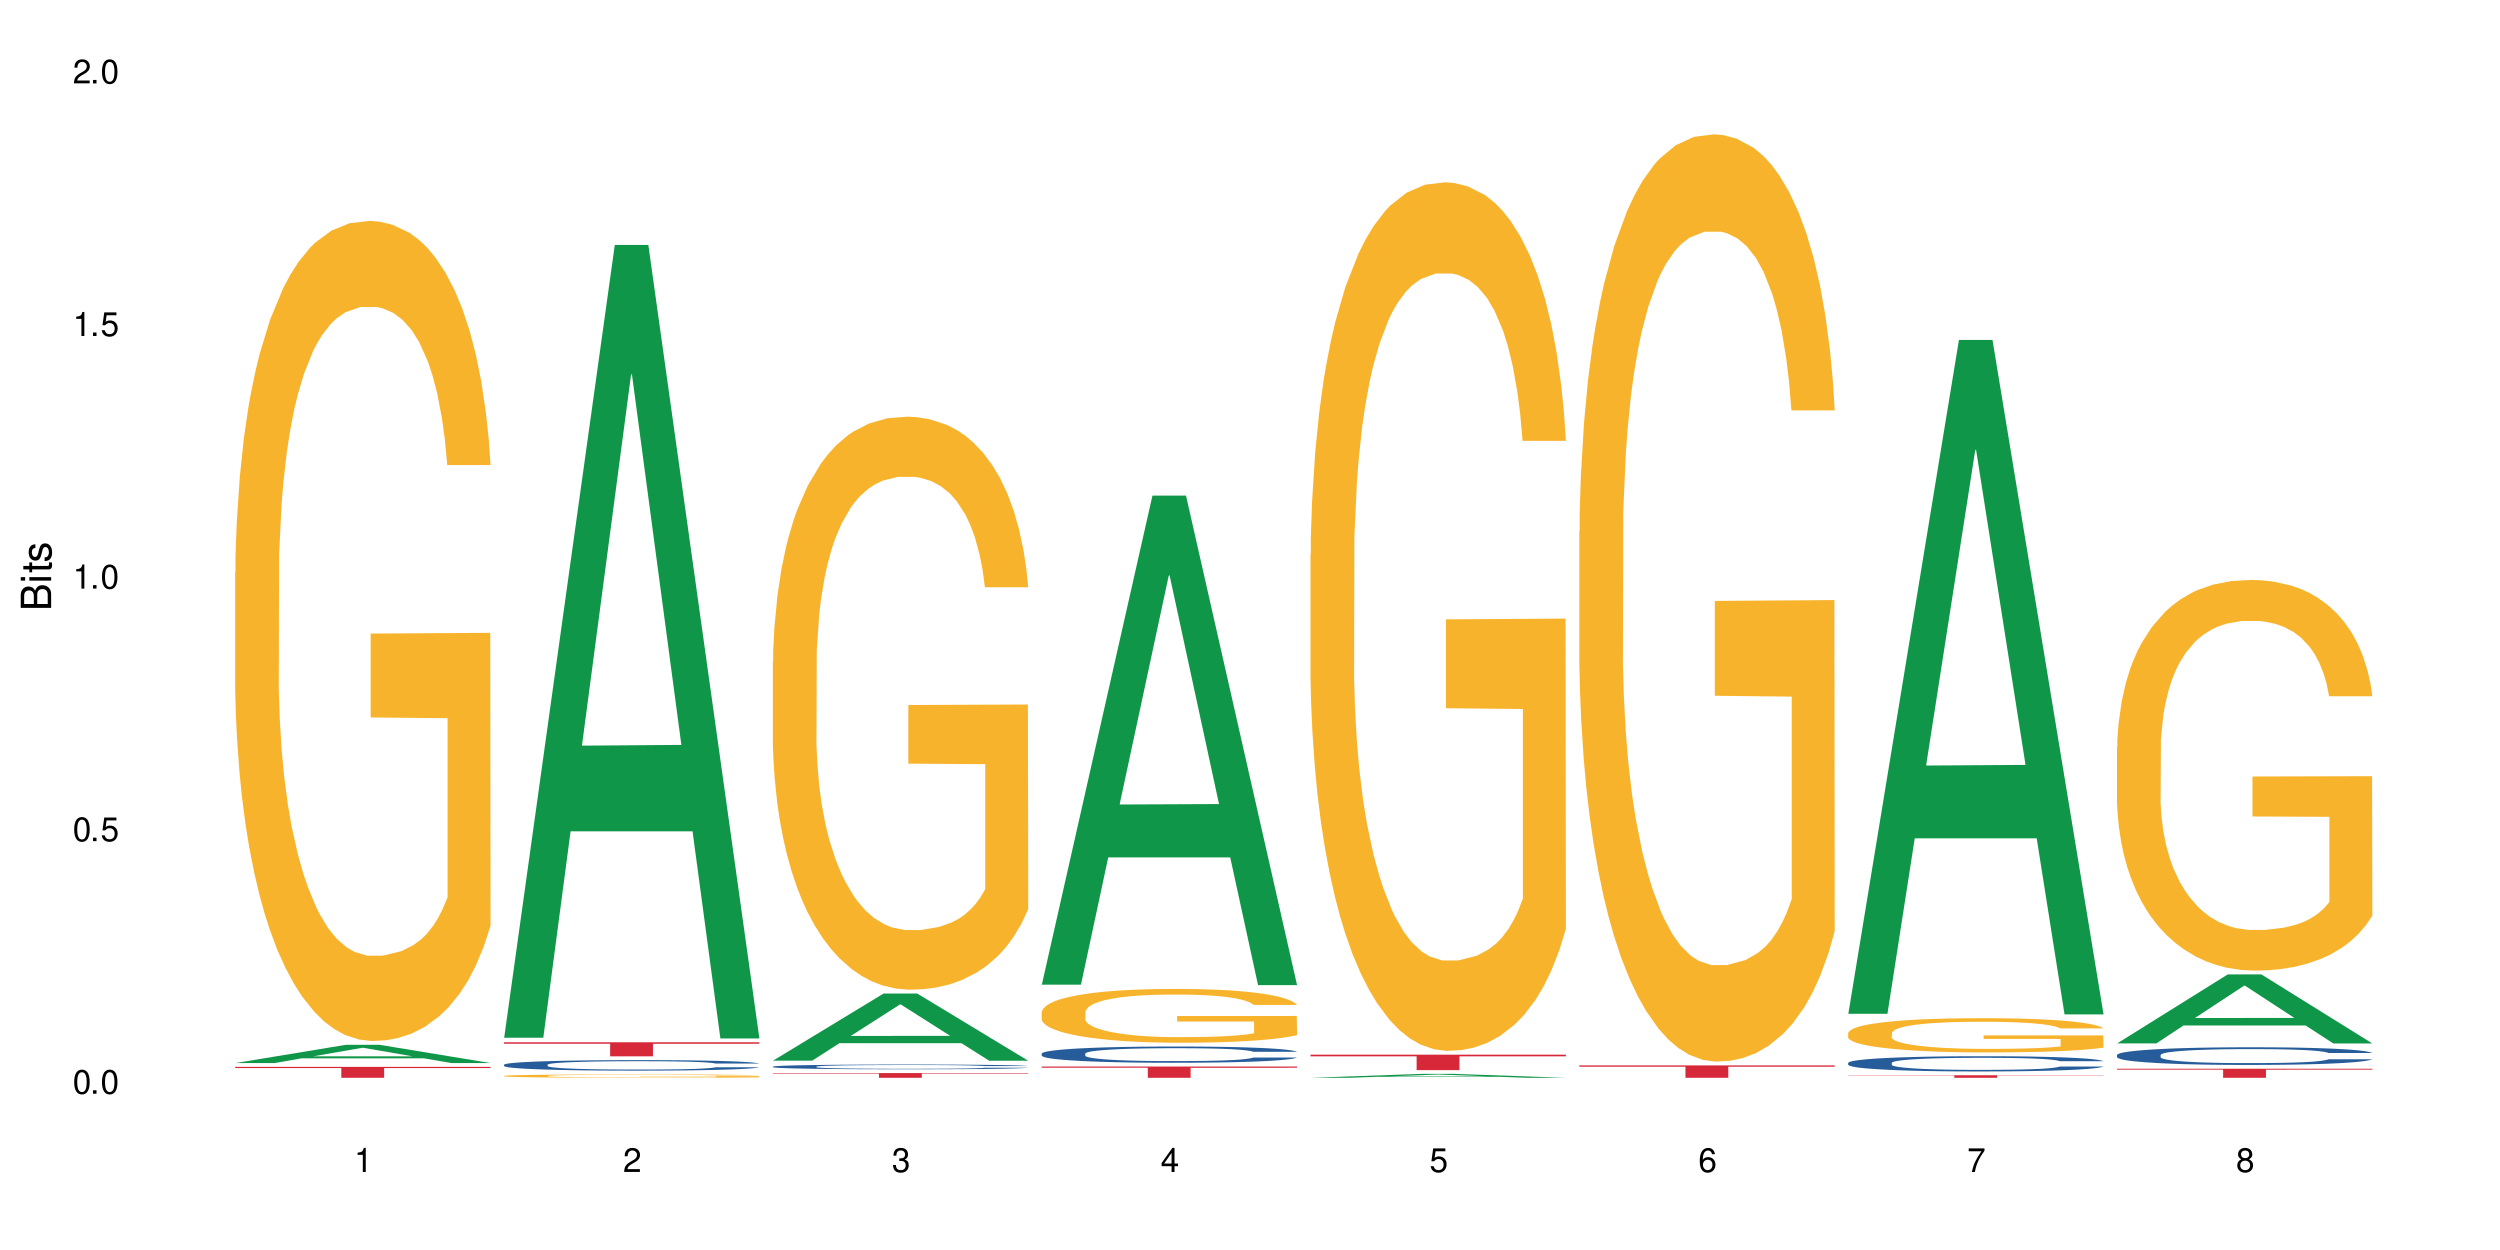
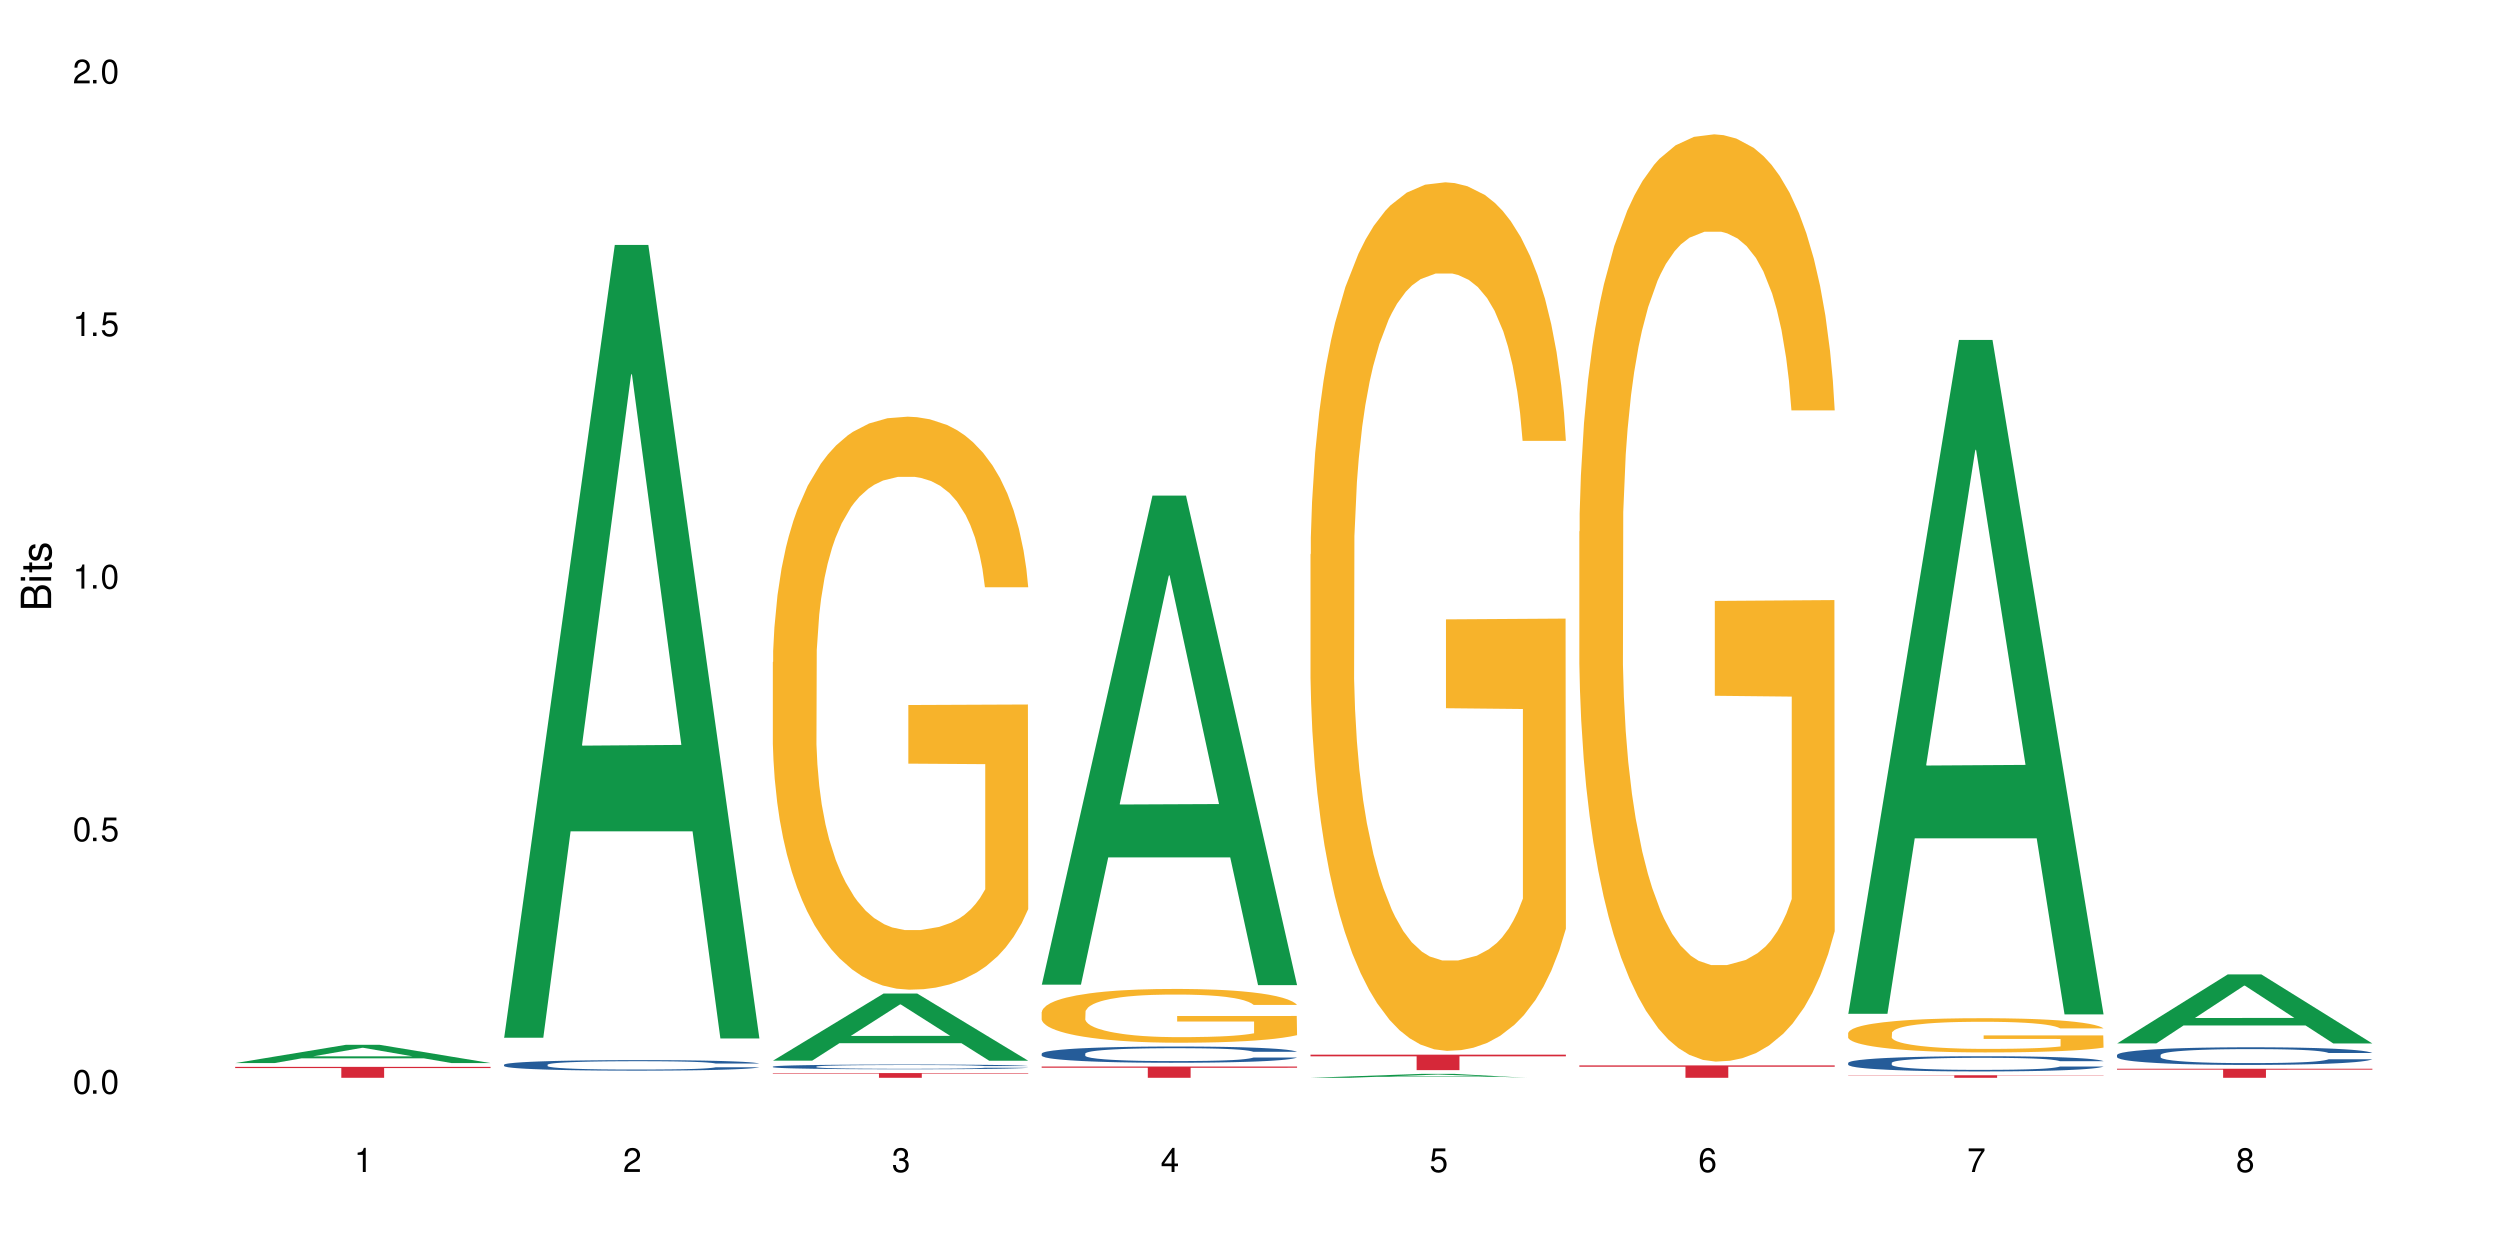
<svg xmlns="http://www.w3.org/2000/svg" xmlns:xlink="http://www.w3.org/1999/xlink" width="720" height="360" viewBox="0 0 720 360">
  <defs>
    <g>
      <g id="glyph-0-0">
</g>
      <g id="glyph-0-1">
        <path d="M 2.641 -6.938 C 2 -6.938 1.422 -6.656 1.078 -6.172 C 0.641 -5.562 0.406 -4.641 0.406 -3.359 C 0.406 -1.016 1.188 0.219 2.641 0.219 C 4.078 0.219 4.859 -1.016 4.859 -3.297 C 4.859 -4.641 4.656 -5.547 4.203 -6.172 C 3.844 -6.656 3.281 -6.938 2.641 -6.938 Z M 2.641 -6.188 C 3.547 -6.188 4 -5.25 4 -3.375 C 4 -1.406 3.562 -0.484 2.625 -0.484 C 1.734 -0.484 1.281 -1.438 1.281 -3.344 C 1.281 -5.25 1.734 -6.188 2.641 -6.188 Z M 2.641 -6.188 " />
      </g>
      <g id="glyph-0-2">
        <path d="M 1.828 -1 L 0.828 -1 L 0.828 0 L 1.828 0 Z M 1.828 -1 " />
      </g>
      <g id="glyph-0-3">
        <path d="M 4.562 -6.797 L 1.062 -6.797 L 0.547 -3.094 L 1.328 -3.094 C 1.719 -3.562 2.047 -3.734 2.578 -3.734 C 3.484 -3.734 4.062 -3.109 4.062 -2.094 C 4.062 -1.125 3.484 -0.531 2.578 -0.531 C 1.828 -0.531 1.375 -0.906 1.188 -1.672 L 0.328 -1.672 C 0.453 -1.109 0.547 -0.844 0.75 -0.594 C 1.125 -0.078 1.828 0.219 2.594 0.219 C 3.969 0.219 4.922 -0.781 4.922 -2.219 C 4.922 -3.562 4.031 -4.484 2.719 -4.484 C 2.25 -4.484 1.859 -4.359 1.469 -4.062 L 1.734 -5.969 L 4.562 -5.969 Z M 4.562 -6.797 " />
      </g>
      <g id="glyph-0-4">
        <path d="M 2.484 -4.938 L 2.484 0 L 3.328 0 L 3.328 -6.938 L 2.766 -6.938 C 2.469 -5.875 2.281 -5.734 0.984 -5.562 L 0.984 -4.938 Z M 2.484 -4.938 " />
      </g>
      <g id="glyph-0-5">
        <path d="M 4.859 -0.828 L 1.281 -0.828 C 1.359 -1.406 1.672 -1.781 2.5 -2.281 L 3.469 -2.828 C 4.406 -3.344 4.906 -4.062 4.906 -4.906 C 4.906 -5.484 4.672 -6.031 4.266 -6.406 C 3.859 -6.766 3.375 -6.938 2.719 -6.938 C 1.859 -6.938 1.219 -6.625 0.844 -6.031 C 0.609 -5.672 0.5 -5.234 0.484 -4.531 L 1.328 -4.531 C 1.359 -5.016 1.406 -5.281 1.531 -5.516 C 1.75 -5.938 2.188 -6.203 2.703 -6.203 C 3.469 -6.203 4.031 -5.641 4.031 -4.891 C 4.031 -4.344 3.719 -3.859 3.125 -3.516 L 2.234 -3 C 0.812 -2.172 0.406 -1.531 0.328 -0.016 L 4.859 -0.016 Z M 4.859 -0.828 " />
      </g>
      <g id="glyph-0-6">
        <path d="M 2.125 -3.188 L 2.578 -3.188 C 3.5 -3.188 3.984 -2.766 3.984 -1.922 C 3.984 -1.062 3.469 -0.531 2.594 -0.531 C 1.656 -0.531 1.203 -1 1.156 -2.016 L 0.312 -2.016 C 0.344 -1.453 0.438 -1.094 0.609 -0.781 C 0.953 -0.109 1.625 0.219 2.547 0.219 C 3.953 0.219 4.859 -0.625 4.859 -1.938 C 4.859 -2.828 4.516 -3.297 3.703 -3.594 C 4.344 -3.844 4.656 -4.328 4.656 -5.031 C 4.656 -6.219 3.875 -6.938 2.578 -6.938 C 1.203 -6.938 0.484 -6.172 0.453 -4.703 L 1.297 -4.703 C 1.312 -5.125 1.344 -5.359 1.453 -5.578 C 1.641 -5.969 2.062 -6.203 2.594 -6.203 C 3.344 -6.203 3.797 -5.75 3.797 -5 C 3.797 -4.516 3.609 -4.219 3.25 -4.047 C 3.016 -3.953 2.703 -3.922 2.125 -3.906 Z M 2.125 -3.188 " />
      </g>
      <g id="glyph-0-7">
        <path d="M 3.141 -1.672 L 3.141 0 L 3.984 0 L 3.984 -1.672 L 4.984 -1.672 L 4.984 -2.438 L 3.984 -2.438 L 3.984 -6.938 L 3.359 -6.938 L 0.266 -2.578 L 0.266 -1.672 Z M 3.141 -2.438 L 1 -2.438 L 3.141 -5.5 Z M 3.141 -2.438 " />
      </g>
      <g id="glyph-0-8">
        <path d="M 4.781 -5.125 C 4.609 -6.266 3.891 -6.938 2.844 -6.938 C 2.094 -6.938 1.422 -6.578 1.031 -5.953 C 0.594 -5.266 0.406 -4.422 0.406 -3.172 C 0.406 -2 0.578 -1.25 0.984 -0.641 C 1.359 -0.078 1.953 0.219 2.703 0.219 C 3.984 0.219 4.922 -0.75 4.922 -2.094 C 4.922 -3.375 4.062 -4.281 2.844 -4.281 C 2.172 -4.281 1.641 -4.031 1.281 -3.516 C 1.281 -5.234 1.828 -6.188 2.797 -6.188 C 3.391 -6.188 3.797 -5.797 3.938 -5.125 Z M 2.734 -3.531 C 3.547 -3.531 4.062 -2.953 4.062 -2.031 C 4.062 -1.156 3.484 -0.531 2.703 -0.531 C 1.922 -0.531 1.328 -1.188 1.328 -2.078 C 1.328 -2.938 1.906 -3.531 2.734 -3.531 Z M 2.734 -3.531 " />
      </g>
      <g id="glyph-0-9">
        <path d="M 4.984 -6.797 L 0.438 -6.797 L 0.438 -5.969 L 4.109 -5.969 C 2.5 -3.656 1.828 -2.234 1.328 0 L 2.219 0 C 2.594 -2.172 3.453 -4.047 4.984 -6.094 Z M 4.984 -6.797 " />
      </g>
      <g id="glyph-0-10">
        <path d="M 3.75 -3.656 C 4.469 -4.094 4.688 -4.438 4.688 -5.078 C 4.688 -6.172 3.844 -6.938 2.641 -6.938 C 1.438 -6.938 0.594 -6.172 0.594 -5.094 C 0.594 -4.438 0.812 -4.094 1.516 -3.656 C 0.734 -3.266 0.359 -2.703 0.359 -1.922 C 0.359 -0.656 1.281 0.219 2.641 0.219 C 3.984 0.219 4.922 -0.656 4.922 -1.922 C 4.922 -2.703 4.531 -3.266 3.75 -3.656 Z M 2.641 -6.188 C 3.359 -6.188 3.812 -5.75 3.812 -5.062 C 3.812 -4.406 3.344 -3.984 2.641 -3.984 C 1.922 -3.984 1.453 -4.406 1.453 -5.078 C 1.453 -5.75 1.922 -6.188 2.641 -6.188 Z M 2.641 -3.266 C 3.484 -3.266 4.062 -2.719 4.062 -1.906 C 4.062 -1.078 3.484 -0.531 2.625 -0.531 C 1.797 -0.531 1.219 -1.094 1.219 -1.906 C 1.219 -2.719 1.781 -3.266 2.641 -3.266 Z M 2.641 -3.266 " />
      </g>
      <g id="glyph-1-0">
</g>
      <g id="glyph-1-1">
        <path d="M 0 -0.953 L 0 -4.891 C 0 -5.719 -0.234 -6.344 -0.734 -6.797 C -1.188 -7.234 -1.812 -7.469 -2.5 -7.469 C -3.547 -7.469 -4.188 -7 -4.625 -5.875 C -4.984 -6.688 -5.625 -7.094 -6.531 -7.094 C -7.172 -7.094 -7.734 -6.859 -8.141 -6.391 C -8.562 -5.922 -8.75 -5.344 -8.75 -4.5 L -8.75 -0.953 Z M -4.984 -2.062 L -7.766 -2.062 L -7.766 -4.219 C -7.766 -4.844 -7.688 -5.203 -7.453 -5.5 C -7.219 -5.812 -6.859 -5.969 -6.375 -5.969 C -5.891 -5.969 -5.531 -5.812 -5.297 -5.5 C -5.062 -5.203 -4.984 -4.844 -4.984 -4.219 Z M -0.984 -2.062 L -4 -2.062 L -4 -4.781 C -4 -5.766 -3.438 -6.359 -2.484 -6.359 C -1.547 -6.359 -0.984 -5.766 -0.984 -4.781 Z M -0.984 -2.062 " />
      </g>
      <g id="glyph-1-2">
        <path d="M -6.281 -1.797 L -6.281 -0.797 L 0 -0.797 L 0 -1.797 Z M -8.75 -1.797 L -8.75 -0.797 L -7.484 -0.797 L -7.484 -1.797 Z M -8.75 -1.797 " />
      </g>
      <g id="glyph-1-3">
        <path d="M -6.281 -3.047 L -6.281 -2.016 L -8.016 -2.016 L -8.016 -1.016 L -6.281 -1.016 L -6.281 -0.172 L -5.469 -0.172 L -5.469 -1.016 L -0.719 -1.016 C -0.078 -1.016 0.281 -1.453 0.281 -2.234 C 0.281 -2.5 0.25 -2.719 0.188 -3.047 L -0.641 -3.047 C -0.609 -2.906 -0.594 -2.766 -0.594 -2.562 C -0.594 -2.141 -0.719 -2.016 -1.156 -2.016 L -5.469 -2.016 L -5.469 -3.047 Z M -6.281 -3.047 " />
      </g>
      <g id="glyph-1-4">
        <path d="M -4.531 -5.25 C -5.766 -5.25 -6.469 -4.422 -6.469 -2.969 C -6.469 -1.516 -5.719 -0.562 -4.547 -0.562 C -3.562 -0.562 -3.094 -1.062 -2.734 -2.562 L -2.516 -3.484 C -2.344 -4.188 -2.094 -4.469 -1.641 -4.469 C -1.047 -4.469 -0.641 -3.875 -0.641 -3 C -0.641 -2.453 -0.797 -2 -1.062 -1.75 C -1.25 -1.594 -1.422 -1.531 -1.875 -1.469 L -1.875 -0.406 C -0.422 -0.453 0.281 -1.266 0.281 -2.922 C 0.281 -4.5 -0.5 -5.516 -1.719 -5.516 C -2.656 -5.516 -3.172 -4.984 -3.469 -3.734 L -3.703 -2.766 C -3.891 -1.953 -4.156 -1.609 -4.594 -1.609 C -5.188 -1.609 -5.547 -2.125 -5.547 -2.938 C -5.547 -3.75 -5.203 -4.172 -4.531 -4.203 Z M -4.531 -5.25 " />
      </g>
    </g>
  </defs>
  <rect x="-72" y="-36" width="864" height="432" fill="rgb(100%, 100%, 100%)" fill-opacity="1" />
  <path fill-rule="nonzero" fill="rgb(6.275%, 58.824%, 28.235%)" fill-opacity="1" d="M 67.73 306.164 L 67.809 306.156 L 99.637 300.902 L 109.301 300.902 L 141.281 306.168 L 130.047 306.168 L 122.031 304.793 L 86.906 304.793 L 79.047 306.164 L 67.73 306.164 L 90.285 304.227 L 118.809 304.219 L 104.586 301.762 L 104.43 301.758 L 104.27 301.773 L 90.207 304.219 L 90.285 304.227 Z M 67.73 306.164 " />
-   <path fill-rule="nonzero" fill="rgb(96.863%, 70.196%, 16.863%)" fill-opacity="1" d="M 67.73 164.781 L 67.82 164.566 L 67.82 160.254 L 68.18 150.547 L 69.078 137.172 L 70.242 126.172 L 71.5 117.543 L 72.305 113.012 L 73.652 106.543 L 74.816 101.797 L 77.777 92.09 L 81.543 83.031 L 83.609 79.148 L 85.941 75.48 L 89.258 71.383 L 90.785 69.871 L 95.449 66.422 L 100.738 64.266 L 106.57 63.617 L 109.262 63.832 L 112.938 64.695 L 117.961 67.066 L 120.832 69.227 L 123.074 71.383 L 125.406 74.188 L 128.277 78.5 L 130.969 83.676 L 133.121 88.855 L 135.273 95.324 L 137.066 102.227 L 138.594 109.777 L 139.938 118.836 L 140.746 126.387 L 141.281 133.938 L 128.816 133.938 L 128.098 126.387 L 127.289 120.562 L 125.945 113.445 L 124.598 108.27 L 123.254 104.168 L 120.742 98.562 L 118.59 95.109 L 115.898 92.09 L 113.297 90.148 L 110.336 88.855 L 108.543 88.422 L 103.789 88.422 L 99.484 89.934 L 96.973 91.66 L 95.18 93.383 L 92.668 96.621 L 91.141 99.207 L 90.246 100.934 L 87.555 107.621 L 85.762 113.66 L 84.773 117.758 L 83.52 124.23 L 82.621 130.055 L 81.633 138.684 L 81.098 145.152 L 80.379 159.82 L 80.289 198.648 L 80.559 206.844 L 81.098 215.688 L 81.812 223.453 L 82.891 231.648 L 83.965 237.906 L 85.852 246.316 L 87.465 251.926 L 88.719 255.594 L 91.141 261.418 L 92.129 263.359 L 94.461 267.242 L 96.883 270.262 L 99.844 272.848 L 102.086 274.145 L 105.672 275.223 L 110.246 275.223 L 115.629 273.926 L 119.039 272.203 L 121.371 270.477 L 122.895 268.965 L 124.777 266.594 L 126.125 264.438 L 127.379 262.062 L 128.906 258.398 L 128.906 206.844 L 106.75 206.629 L 106.75 182.469 L 141.195 182.254 L 141.281 266.594 L 139.398 272.418 L 137.066 278.027 L 134.824 282.34 L 132.492 286.008 L 129.176 290.105 L 126.484 292.695 L 122.355 295.715 L 118.59 297.656 L 114.645 298.949 L 111.145 299.598 L 107.02 299.812 L 103.34 299.379 L 99.395 298.086 L 96.254 296.359 L 93.383 294.203 L 90.516 291.398 L 86.926 286.871 L 84.594 283.203 L 82.172 278.672 L 79.75 273.281 L 77.598 267.457 L 76.164 262.926 L 74.727 257.75 L 73.203 251.277 L 71.766 243.945 L 70.691 237.258 L 69.703 229.707 L 68.988 222.59 L 68.27 212.883 L 67.91 205.117 L 67.73 198.43 Z M 67.73 164.781 " />
  <path fill-rule="nonzero" fill="rgb(83.922%, 15.686%, 22.353%)" fill-opacity="1" d="M 67.73 307.258 L 141.281 307.258 L 141.281 307.598 L 110.629 307.598 L 110.629 310.406 L 98.297 310.406 L 98.297 307.602 L 98.117 307.598 L 67.73 307.598 Z M 67.73 307.258 " />
  <path fill-rule="nonzero" fill="rgb(6.275%, 58.824%, 28.235%)" fill-opacity="1" d="M 145.156 298.863 L 145.234 298.648 L 177.059 70.547 L 186.723 70.547 L 218.707 299.078 L 207.469 299.078 L 199.453 239.426 L 164.328 239.426 L 156.469 298.863 L 145.156 298.863 L 167.707 214.746 L 196.23 214.531 L 182.008 107.887 L 181.852 107.672 L 181.695 108.312 L 167.629 214.531 L 167.707 214.746 Z M 145.156 298.863 " />
  <path fill-rule="nonzero" fill="rgb(14.51%, 36.078%, 60%)" fill-opacity="1" d="M 145.156 306.637 L 145.242 306.633 L 145.242 306.566 L 145.512 306.461 L 146.141 306.328 L 146.77 306.238 L 148.383 306.074 L 150.625 305.914 L 152.957 305.793 L 154.664 305.723 L 156.188 305.668 L 159.684 305.562 L 161.93 305.512 L 164.352 305.465 L 167.309 305.418 L 169.461 305.391 L 174.305 305.348 L 177.895 305.328 L 180.676 305.316 L 186.684 305.316 L 190.273 305.328 L 192.875 305.344 L 195.742 305.363 L 198.164 305.391 L 202.383 305.449 L 206.148 305.527 L 207.852 305.574 L 210.543 305.66 L 212.605 305.742 L 214.043 305.812 L 215.656 305.914 L 217.094 306.039 L 218.168 306.18 L 218.707 306.301 L 206.148 306.301 L 205.52 306.191 L 204.805 306.105 L 203.457 305.992 L 202.113 305.91 L 200.23 305.832 L 198.523 305.777 L 196.191 305.727 L 194.129 305.691 L 191.977 305.668 L 189.914 305.648 L 185.969 305.633 L 181.391 305.633 L 179.688 305.641 L 176.191 305.66 L 174.305 305.68 L 171.613 305.719 L 169.73 305.754 L 167.488 305.812 L 165.965 305.859 L 164.082 305.93 L 162.734 305.992 L 161.211 306.086 L 160.312 306.152 L 159.508 306.23 L 158.789 306.324 L 158.25 306.418 L 157.891 306.523 L 157.711 306.621 L 157.711 307.051 L 157.891 307.148 L 158.34 307.266 L 159.508 307.434 L 161.211 307.582 L 163.184 307.699 L 165.066 307.781 L 166.145 307.82 L 167.578 307.863 L 169.82 307.918 L 173.051 307.977 L 174.934 307.996 L 177.805 308.02 L 180.766 308.031 L 184.711 308.031 L 188.211 308.02 L 190.543 308.004 L 192.965 307.984 L 196.281 307.938 L 198.344 307.891 L 200.141 307.84 L 201.484 307.785 L 202.383 307.742 L 203.727 307.656 L 204.805 307.562 L 205.609 307.465 L 206.148 307.371 L 218.707 307.371 L 218.168 307.48 L 217.359 307.59 L 216.555 307.672 L 215.297 307.766 L 213.863 307.852 L 211.801 307.949 L 210.094 308.012 L 207.852 308.082 L 205.789 308.137 L 203.547 308.184 L 200.23 308.238 L 198.074 308.266 L 195.742 308.289 L 192.965 308.312 L 189.465 308.332 L 185.699 308.344 L 182.199 308.344 L 178.434 308.34 L 175.652 308.328 L 171.973 308.305 L 167.398 308.254 L 164.082 308.203 L 161.48 308.148 L 159.238 308.094 L 156.727 308.02 L 153.496 307.898 L 151.523 307.805 L 150.176 307.727 L 148.652 307.617 L 147.574 307.52 L 146.32 307.367 L 145.422 307.168 L 145.156 307.016 Z M 145.156 306.637 " />
-   <path fill-rule="nonzero" fill="rgb(96.863%, 70.196%, 16.863%)" fill-opacity="1" d="M 145.156 309.852 L 145.242 309.852 L 145.242 309.832 L 145.602 309.793 L 146.5 309.738 L 147.664 309.691 L 148.922 309.656 L 149.73 309.641 L 151.074 309.613 L 152.242 309.594 L 155.199 309.555 L 158.969 309.516 L 161.031 309.5 L 163.363 309.484 L 166.684 309.469 L 168.207 309.461 L 172.871 309.449 L 178.164 309.441 L 183.992 309.438 L 186.684 309.438 L 190.363 309.441 L 195.387 309.449 L 198.254 309.461 L 200.496 309.469 L 202.828 309.48 L 205.699 309.496 L 208.391 309.52 L 210.543 309.539 L 212.695 309.566 L 214.492 309.594 L 216.016 309.625 L 217.359 309.664 L 218.168 309.695 L 218.707 309.727 L 206.238 309.727 L 205.52 309.695 L 204.715 309.672 L 203.367 309.641 L 202.023 309.621 L 200.676 309.602 L 198.164 309.582 L 196.012 309.566 L 193.32 309.555 L 190.723 309.547 L 187.762 309.539 L 181.211 309.539 L 176.906 309.543 L 174.395 309.551 L 172.602 309.559 L 170.09 309.57 L 168.566 309.582 L 167.668 309.59 L 164.977 309.617 L 163.184 309.641 L 162.195 309.66 L 160.941 309.684 L 160.043 309.711 L 159.059 309.746 L 158.52 309.77 L 157.801 309.832 L 157.711 309.992 L 157.98 310.023 L 158.52 310.059 L 159.238 310.094 L 160.312 310.125 L 161.391 310.152 L 163.273 310.188 L 164.887 310.207 L 166.145 310.223 L 168.566 310.246 L 169.551 310.254 L 171.883 310.273 L 174.305 310.285 L 177.266 310.293 L 179.508 310.301 L 183.098 310.305 L 187.672 310.305 L 193.055 310.301 L 196.461 310.293 L 198.793 310.285 L 200.32 310.277 L 202.203 310.27 L 203.547 310.262 L 204.805 310.25 L 206.328 310.234 L 206.328 310.023 L 184.172 310.023 L 184.172 309.926 L 218.617 309.922 L 218.707 310.27 L 216.824 310.293 L 214.492 310.316 L 212.25 310.332 L 209.918 310.348 L 206.598 310.367 L 203.906 310.375 L 199.781 310.387 L 196.012 310.395 L 192.066 310.402 L 188.566 310.402 L 184.441 310.406 L 180.766 310.402 L 176.816 310.398 L 173.68 310.391 L 170.809 310.383 L 167.938 310.371 L 164.352 310.352 L 162.016 310.336 L 159.594 310.32 L 157.172 310.297 L 155.02 310.273 L 152.152 310.234 L 150.625 310.207 L 149.191 310.176 L 148.113 310.148 L 147.129 310.117 L 146.41 310.09 L 145.691 310.047 L 145.332 310.016 L 145.156 309.988 Z M 145.156 309.852 " />
-   <path fill-rule="nonzero" fill="rgb(83.922%, 15.686%, 22.353%)" fill-opacity="1" d="M 145.156 300.168 L 218.707 300.168 L 218.707 300.605 L 188.051 300.609 L 188.051 304.227 L 175.719 304.227 L 175.719 300.613 L 175.539 300.605 L 145.156 300.605 Z M 145.156 300.168 " />
  <path fill-rule="nonzero" fill="rgb(6.275%, 58.824%, 28.235%)" fill-opacity="1" d="M 222.578 305.477 L 222.656 305.457 L 254.48 286.129 L 264.148 286.129 L 296.129 305.496 L 284.895 305.496 L 276.879 300.438 L 241.75 300.438 L 233.895 305.477 L 222.578 305.477 L 245.129 298.348 L 273.656 298.328 L 259.434 289.293 L 259.273 289.273 L 259.117 289.328 L 245.051 298.328 L 245.129 298.348 Z M 222.578 305.477 " />
  <path fill-rule="nonzero" fill="rgb(14.51%, 36.078%, 60%)" fill-opacity="1" d="M 222.578 307.18 L 222.668 307.18 L 222.668 307.148 L 222.938 307.102 L 223.562 307.043 L 224.191 307 L 225.809 306.926 L 228.051 306.855 L 230.383 306.801 L 232.086 306.77 L 233.609 306.742 L 237.109 306.695 L 239.352 306.672 L 241.773 306.652 L 244.734 306.633 L 246.887 306.617 L 251.73 306.598 L 255.316 306.59 L 258.098 306.586 L 264.109 306.586 L 267.695 306.59 L 270.297 306.598 L 273.168 306.605 L 275.59 306.617 L 279.805 306.645 L 283.57 306.68 L 285.277 306.699 L 287.969 306.738 L 290.031 306.777 L 291.465 306.809 L 293.082 306.855 L 294.516 306.91 L 295.59 306.977 L 296.129 307.027 L 283.57 307.027 L 282.945 306.98 L 282.227 306.941 L 280.883 306.891 L 279.535 306.852 L 277.652 306.816 L 275.949 306.793 L 273.617 306.77 L 271.551 306.754 L 269.398 306.742 L 267.336 306.734 L 263.391 306.727 L 258.816 306.727 L 257.109 306.73 L 253.613 306.742 L 251.73 306.75 L 249.039 306.766 L 247.156 306.781 L 244.914 306.809 L 243.387 306.828 L 241.504 306.863 L 240.16 306.891 L 238.633 306.93 L 237.738 306.961 L 236.93 306.996 L 236.211 307.039 L 235.672 307.082 L 235.316 307.129 L 235.137 307.172 L 235.137 307.367 L 235.316 307.41 L 235.762 307.465 L 236.93 307.539 L 238.633 307.605 L 240.605 307.66 L 242.492 307.695 L 243.566 307.715 L 245.004 307.734 L 247.246 307.758 L 250.473 307.781 L 252.355 307.793 L 255.227 307.805 L 258.188 307.809 L 262.133 307.809 L 265.633 307.805 L 267.965 307.797 L 270.387 307.785 L 273.707 307.766 L 275.77 307.746 L 277.562 307.723 L 278.906 307.699 L 279.805 307.68 L 281.148 307.641 L 282.227 307.598 L 283.035 307.555 L 283.57 307.512 L 296.129 307.512 L 295.59 307.562 L 294.785 307.609 L 293.977 307.645 L 292.723 307.688 L 291.285 307.727 L 289.223 307.773 L 287.52 307.801 L 285.277 307.832 L 283.215 307.855 L 280.973 307.875 L 277.652 307.902 L 275.5 307.914 L 273.168 307.926 L 270.387 307.934 L 266.887 307.945 L 263.121 307.949 L 255.855 307.949 L 253.074 307.941 L 249.398 307.93 L 244.824 307.91 L 241.504 307.887 L 238.902 307.863 L 236.66 307.836 L 234.148 307.805 L 230.918 307.746 L 228.945 307.707 L 227.602 307.672 L 226.074 307.621 L 225 307.578 L 223.742 307.508 L 222.848 307.422 L 222.578 307.352 Z M 222.578 307.18 " />
  <path fill-rule="nonzero" fill="rgb(96.863%, 70.196%, 16.863%)" fill-opacity="1" d="M 222.578 190.688 L 222.668 190.535 L 222.668 187.523 L 223.027 180.738 L 223.922 171.395 L 225.09 163.707 L 226.344 157.68 L 227.152 154.516 L 228.496 149.992 L 229.664 146.676 L 232.625 139.895 L 236.391 133.566 L 238.453 130.852 L 240.785 128.289 L 244.105 125.426 L 245.629 124.371 L 250.293 121.961 L 255.586 120.453 L 261.418 120 L 264.109 120.152 L 267.785 120.754 L 272.809 122.41 L 275.68 123.918 L 277.922 125.426 L 280.254 127.387 L 283.125 130.398 L 285.816 134.016 L 287.969 137.633 L 290.121 142.156 L 291.914 146.98 L 293.438 152.254 L 294.785 158.586 L 295.59 163.859 L 296.129 169.133 L 283.66 169.133 L 282.945 163.859 L 282.137 159.789 L 280.793 154.816 L 279.445 151.199 L 278.102 148.336 L 275.59 144.418 L 273.438 142.004 L 270.746 139.895 L 268.145 138.539 L 265.184 137.633 L 263.391 137.332 L 258.637 137.332 L 254.332 138.387 L 251.82 139.594 L 250.023 140.801 L 247.512 143.059 L 245.988 144.867 L 245.094 146.074 L 242.402 150.746 L 240.605 154.969 L 239.621 157.832 L 238.363 162.352 L 237.469 166.422 L 236.48 172.449 L 235.941 176.973 L 235.227 187.219 L 235.137 214.348 L 235.406 220.078 L 235.941 226.258 L 236.66 231.684 L 237.738 237.41 L 238.812 241.781 L 240.695 247.656 L 242.312 251.578 L 243.566 254.141 L 245.988 258.207 L 246.977 259.566 L 249.309 262.277 L 251.73 264.387 L 254.691 266.195 L 256.934 267.102 L 260.52 267.855 L 265.094 267.855 L 270.477 266.949 L 273.887 265.746 L 276.219 264.539 L 277.742 263.484 L 279.625 261.824 L 280.973 260.316 L 282.227 258.66 L 283.75 256.098 L 283.75 220.078 L 261.598 219.926 L 261.598 203.047 L 296.039 202.895 L 296.129 261.824 L 294.246 265.895 L 291.914 269.812 L 289.672 272.828 L 287.34 275.391 L 284.02 278.254 L 281.328 280.062 L 277.203 282.172 L 273.438 283.527 L 269.488 284.434 L 265.992 284.887 L 261.867 285.035 L 258.188 284.734 L 254.242 283.832 L 251.102 282.625 L 248.23 281.117 L 245.359 279.156 L 241.773 275.992 L 239.441 273.43 L 237.02 270.266 L 234.598 266.496 L 232.445 262.43 L 231.008 259.262 L 229.574 255.645 L 228.051 251.125 L 226.613 246 L 225.539 241.328 L 224.551 236.055 L 223.832 231.078 L 223.117 224.297 L 222.758 218.871 L 222.578 214.199 Z M 222.578 190.688 " />
  <path fill-rule="nonzero" fill="rgb(83.922%, 15.686%, 22.353%)" fill-opacity="1" d="M 222.578 309.043 L 296.129 309.043 L 296.129 309.188 L 265.477 309.188 L 265.477 310.406 L 253.141 310.406 L 253.141 309.191 L 252.965 309.188 L 222.578 309.188 Z M 222.578 309.043 " />
  <path fill-rule="nonzero" fill="rgb(6.275%, 58.824%, 28.235%)" fill-opacity="1" d="M 300 283.59 L 300.078 283.457 L 331.906 142.738 L 341.57 142.738 L 373.555 283.723 L 362.316 283.723 L 354.301 246.922 L 319.176 246.922 L 311.316 283.59 L 300 283.59 L 322.555 231.695 L 351.078 231.566 L 336.855 165.773 L 336.699 165.641 L 336.543 166.039 L 322.477 231.566 L 322.555 231.695 Z M 300 283.59 " />
  <path fill-rule="nonzero" fill="rgb(14.51%, 36.078%, 60%)" fill-opacity="1" d="M 300 303.434 L 300.09 303.43 L 300.09 303.328 L 300.359 303.164 L 300.988 302.961 L 301.617 302.82 L 303.23 302.566 L 305.473 302.324 L 307.805 302.137 L 309.508 302.023 L 311.035 301.938 L 314.531 301.781 L 316.773 301.699 L 319.195 301.625 L 322.156 301.555 L 324.309 301.512 L 329.152 301.441 L 332.742 301.414 L 335.52 301.398 L 341.531 301.398 L 345.117 301.418 L 347.719 301.438 L 350.59 301.473 L 353.012 301.512 L 357.227 301.605 L 360.996 301.727 L 362.699 301.793 L 365.391 301.926 L 367.453 302.055 L 368.891 302.164 L 370.504 302.324 L 371.938 302.516 L 373.016 302.734 L 373.555 302.918 L 360.996 302.918 L 360.367 302.746 L 359.648 302.613 L 358.305 302.438 L 356.961 302.316 L 355.074 302.191 L 353.371 302.109 L 351.039 302.027 L 348.977 301.977 L 346.824 301.938 L 344.762 301.914 L 340.812 301.887 L 336.238 301.887 L 334.535 301.895 L 331.035 301.93 L 329.152 301.961 L 326.461 302.02 L 324.578 302.074 L 322.336 302.16 L 320.812 302.234 L 318.926 302.344 L 317.582 302.441 L 316.059 302.586 L 315.16 302.691 L 314.352 302.812 L 313.637 302.953 L 313.098 303.102 L 312.738 303.262 L 312.559 303.414 L 312.559 304.078 L 312.738 304.23 L 313.188 304.41 L 314.352 304.672 L 316.059 304.898 L 318.031 305.078 L 319.914 305.207 L 320.992 305.266 L 322.426 305.332 L 324.668 305.418 L 327.898 305.504 L 329.781 305.539 L 332.652 305.574 L 335.609 305.59 L 339.559 305.59 L 343.055 305.574 L 345.387 305.551 L 347.809 305.52 L 351.129 305.445 L 353.191 305.375 L 354.984 305.297 L 356.332 305.215 L 357.227 305.145 L 358.574 305.012 L 359.648 304.867 L 360.457 304.719 L 360.996 304.574 L 373.555 304.574 L 373.016 304.742 L 372.207 304.91 L 371.402 305.035 L 370.145 305.184 L 368.711 305.316 L 366.645 305.465 L 364.941 305.566 L 362.699 305.672 L 360.637 305.754 L 358.395 305.824 L 355.074 305.91 L 352.922 305.953 L 350.59 305.992 L 347.809 306.027 L 344.312 306.055 L 340.543 306.074 L 337.047 306.078 L 333.277 306.07 L 330.5 306.051 L 326.82 306.016 L 322.246 305.938 L 318.926 305.855 L 316.324 305.773 L 314.082 305.688 L 311.57 305.574 L 308.344 305.387 L 306.371 305.238 L 305.023 305.121 L 303.5 304.953 L 302.422 304.805 L 301.168 304.562 L 300.27 304.262 L 300 304.023 Z M 300 303.434 " />
  <path fill-rule="nonzero" fill="rgb(96.863%, 70.196%, 16.863%)" fill-opacity="1" d="M 300 291.449 L 300.09 291.434 L 300.09 291.152 L 300.449 290.516 L 301.348 289.637 L 302.512 288.918 L 303.77 288.352 L 304.574 288.055 L 305.922 287.629 L 307.086 287.316 L 310.047 286.68 L 313.816 286.086 L 315.879 285.832 L 318.211 285.59 L 321.527 285.32 L 323.055 285.223 L 327.719 284.996 L 333.012 284.855 L 338.84 284.812 L 341.531 284.828 L 345.207 284.883 L 350.23 285.039 L 353.102 285.18 L 355.344 285.32 L 357.676 285.508 L 360.547 285.789 L 363.238 286.129 L 365.391 286.469 L 367.543 286.895 L 369.336 287.344 L 370.863 287.84 L 372.207 288.434 L 373.016 288.93 L 373.555 289.426 L 361.086 289.426 L 360.367 288.93 L 359.559 288.547 L 358.215 288.082 L 356.871 287.742 L 355.523 287.473 L 353.012 287.105 L 350.859 286.879 L 348.168 286.68 L 345.566 286.555 L 342.609 286.469 L 340.812 286.441 L 336.059 286.441 L 331.754 286.539 L 329.242 286.652 L 327.449 286.766 L 324.938 286.977 L 323.414 287.148 L 322.516 287.262 L 319.824 287.699 L 318.031 288.098 L 317.043 288.363 L 315.789 288.789 L 314.891 289.172 L 313.902 289.738 L 313.367 290.16 L 312.648 291.125 L 312.559 293.672 L 312.828 294.211 L 313.367 294.789 L 314.082 295.301 L 315.16 295.836 L 316.234 296.246 L 318.121 296.801 L 319.734 297.168 L 320.992 297.406 L 323.414 297.789 L 324.398 297.918 L 326.73 298.172 L 329.152 298.371 L 332.113 298.539 L 334.355 298.625 L 337.941 298.695 L 342.52 298.695 L 347.898 298.609 L 351.309 298.496 L 353.641 298.383 L 355.164 298.285 L 357.047 298.129 L 358.395 297.988 L 359.648 297.832 L 361.176 297.59 L 361.176 294.211 L 339.02 294.195 L 339.02 292.609 L 373.465 292.598 L 373.555 298.129 L 371.668 298.512 L 369.336 298.879 L 367.094 299.164 L 364.762 299.402 L 361.445 299.672 L 358.754 299.84 L 354.629 300.039 L 350.859 300.168 L 346.914 300.25 L 343.414 300.293 L 339.289 300.309 L 335.609 300.281 L 331.664 300.195 L 328.523 300.082 L 325.656 299.941 L 322.785 299.758 L 319.195 299.461 L 316.863 299.219 L 314.441 298.922 L 312.02 298.566 L 309.867 298.188 L 308.434 297.887 L 306.996 297.551 L 305.473 297.125 L 304.039 296.645 L 302.961 296.203 L 301.973 295.711 L 301.258 295.242 L 300.539 294.605 L 300.18 294.098 L 300 293.656 Z M 300 291.449 " />
  <path fill-rule="nonzero" fill="rgb(83.922%, 15.686%, 22.353%)" fill-opacity="1" d="M 300 307.168 L 373.555 307.168 L 373.555 307.516 L 342.898 307.52 L 342.898 310.406 L 330.566 310.406 L 330.566 307.523 L 330.387 307.516 L 300 307.516 Z M 300 307.168 " />
-   <path fill-rule="nonzero" fill="rgb(6.275%, 58.824%, 28.235%)" fill-opacity="1" d="M 377.426 310.402 L 377.504 310.402 L 409.328 309.281 L 418.992 309.281 L 450.977 310.406 L 439.738 310.406 L 431.723 310.113 L 396.598 310.113 L 388.738 310.402 L 377.426 310.402 L 399.977 309.992 L 428.504 309.988 L 414.277 309.465 L 414.121 309.465 L 413.965 309.469 L 399.898 309.988 L 399.977 309.992 Z M 377.426 310.402 " />
+   <path fill-rule="nonzero" fill="rgb(6.275%, 58.824%, 28.235%)" fill-opacity="1" d="M 377.426 310.402 L 377.504 310.402 L 409.328 309.281 L 418.992 309.281 L 439.738 310.406 L 431.723 310.113 L 396.598 310.113 L 388.738 310.402 L 377.426 310.402 L 399.977 309.992 L 428.504 309.988 L 414.277 309.465 L 414.121 309.465 L 413.965 309.469 L 399.898 309.988 L 399.977 309.992 Z M 377.426 310.402 " />
  <path fill-rule="nonzero" fill="rgb(96.863%, 70.196%, 16.863%)" fill-opacity="1" d="M 377.426 159.645 L 377.516 159.418 L 377.516 154.848 L 377.871 144.566 L 378.77 130.402 L 379.938 118.754 L 381.191 109.613 L 382 104.816 L 383.344 97.965 L 384.512 92.938 L 387.469 82.656 L 391.238 73.062 L 393.301 68.949 L 395.633 65.066 L 398.953 60.727 L 400.477 59.125 L 405.141 55.473 L 410.434 53.188 L 416.262 52.5 L 418.953 52.73 L 422.633 53.645 L 427.656 56.156 L 430.527 58.441 L 432.77 60.727 L 435.102 63.695 L 437.969 68.266 L 440.66 73.746 L 442.812 79.23 L 444.969 86.082 L 446.762 93.395 L 448.285 101.391 L 449.633 110.984 L 450.438 118.98 L 450.977 126.977 L 438.508 126.977 L 437.789 118.98 L 436.984 112.812 L 435.637 105.273 L 434.293 99.793 L 432.949 95.449 L 430.438 89.512 L 428.281 85.855 L 425.594 82.656 L 422.992 80.602 L 420.031 79.23 L 418.238 78.773 L 413.484 78.773 L 409.176 80.371 L 406.664 82.199 L 404.871 84.027 L 402.359 87.453 L 400.836 90.195 L 399.938 92.023 L 397.246 99.105 L 395.453 105.504 L 394.469 109.844 L 393.211 116.695 L 392.312 122.863 L 391.328 132.004 L 390.789 138.855 L 390.07 154.391 L 389.98 195.512 L 390.25 204.195 L 390.789 213.562 L 391.508 221.785 L 392.582 230.465 L 393.66 237.09 L 395.543 246 L 397.156 251.941 L 398.414 255.824 L 400.836 261.992 L 401.82 264.047 L 404.156 268.16 L 406.574 271.359 L 409.535 274.102 L 411.777 275.473 L 415.367 276.613 L 419.941 276.613 L 425.324 275.242 L 428.73 273.414 L 431.062 271.586 L 432.59 269.988 L 434.473 267.477 L 435.816 265.191 L 437.074 262.68 L 438.598 258.793 L 438.598 204.195 L 416.441 203.965 L 416.441 178.379 L 450.887 178.152 L 450.977 267.477 L 449.094 273.645 L 446.762 279.582 L 444.52 284.152 L 442.188 288.035 L 438.867 292.379 L 436.176 295.117 L 432.051 298.316 L 428.281 300.371 L 424.336 301.742 L 420.84 302.43 L 416.711 302.656 L 413.035 302.199 L 409.086 300.828 L 405.949 299.004 L 403.078 296.719 L 400.207 293.746 L 396.621 288.949 L 394.289 285.066 L 391.867 280.27 L 389.445 274.559 L 387.293 268.391 L 385.855 263.594 L 384.422 258.109 L 382.895 251.254 L 381.461 243.488 L 380.383 236.406 L 379.398 228.41 L 378.68 220.871 L 377.961 210.59 L 377.605 202.367 L 377.426 195.285 Z M 377.426 159.645 " />
  <path fill-rule="nonzero" fill="rgb(83.922%, 15.686%, 22.353%)" fill-opacity="1" d="M 377.426 303.75 L 450.977 303.75 L 450.977 304.223 L 420.324 304.227 L 420.324 308.191 L 407.988 308.191 L 407.988 304.234 L 407.809 304.223 L 377.426 304.223 Z M 377.426 303.75 " />
  <path fill-rule="nonzero" fill="rgb(96.863%, 70.196%, 16.863%)" fill-opacity="1" d="M 454.848 153.066 L 454.938 152.824 L 454.938 147.945 L 455.297 136.969 L 456.191 121.848 L 457.359 109.41 L 458.613 99.656 L 459.422 94.531 L 460.77 87.215 L 461.934 81.852 L 464.895 70.875 L 468.66 60.633 L 470.723 56.242 L 473.055 52.098 L 476.375 47.461 L 477.898 45.754 L 482.562 41.852 L 487.855 39.414 L 493.688 38.684 L 496.379 38.926 L 500.055 39.902 L 505.078 42.586 L 507.949 45.023 L 510.191 47.461 L 512.523 50.633 L 515.395 55.512 L 518.086 61.363 L 520.238 67.219 L 522.391 74.535 L 524.184 82.34 L 525.711 90.875 L 527.055 101.117 L 527.863 109.652 L 528.398 118.191 L 515.934 118.191 L 515.215 109.652 L 514.406 103.07 L 513.062 95.02 L 511.715 89.168 L 510.371 84.535 L 507.859 78.191 L 505.707 74.289 L 503.016 70.875 L 500.414 68.68 L 497.453 67.219 L 495.66 66.73 L 490.906 66.73 L 486.602 68.438 L 484.09 70.387 L 482.297 72.34 L 479.785 75.996 L 478.258 78.926 L 477.363 80.875 L 474.672 88.438 L 472.879 95.266 L 471.891 99.898 L 470.633 107.215 L 469.738 113.801 L 468.75 123.555 L 468.211 130.871 L 467.496 147.457 L 467.406 191.355 L 467.676 200.625 L 468.211 210.625 L 468.93 219.406 L 470.008 228.672 L 471.082 235.746 L 472.965 245.258 L 474.582 251.598 L 475.836 255.746 L 478.258 262.328 L 479.246 264.523 L 481.578 268.914 L 484 272.328 L 486.961 275.254 L 489.203 276.719 L 492.789 277.938 L 497.363 277.938 L 502.746 276.477 L 506.156 274.523 L 508.488 272.574 L 510.012 270.867 L 511.895 268.184 L 513.242 265.742 L 514.496 263.062 L 516.023 258.914 L 516.023 200.625 L 493.867 200.383 L 493.867 173.066 L 528.309 172.82 L 528.398 268.184 L 526.516 274.766 L 524.184 281.109 L 521.941 285.988 L 519.609 290.133 L 516.289 294.766 L 513.602 297.691 L 509.473 301.109 L 505.707 303.301 L 501.758 304.766 L 498.262 305.496 L 494.137 305.742 L 490.457 305.254 L 486.512 303.789 L 483.371 301.84 L 480.5 299.402 L 477.633 296.23 L 474.043 291.109 L 471.711 286.961 L 469.289 281.84 L 466.867 275.742 L 464.715 269.156 L 463.281 264.035 L 461.844 258.184 L 460.32 250.867 L 458.883 242.574 L 457.809 235.012 L 456.82 226.477 L 456.102 218.43 L 455.387 207.453 L 455.027 198.676 L 454.848 191.113 Z M 454.848 153.066 " />
  <path fill-rule="nonzero" fill="rgb(83.922%, 15.686%, 22.353%)" fill-opacity="1" d="M 454.848 306.832 L 528.398 306.832 L 528.398 307.215 L 497.746 307.219 L 497.746 310.406 L 485.414 310.406 L 485.414 307.223 L 485.234 307.215 L 454.848 307.215 Z M 454.848 306.832 " />
  <path fill-rule="nonzero" fill="rgb(6.275%, 58.824%, 28.235%)" fill-opacity="1" d="M 532.27 291.969 L 532.352 291.785 L 564.176 97.906 L 573.84 97.906 L 605.824 292.148 L 594.586 292.148 L 586.57 241.445 L 551.445 241.445 L 543.586 291.969 L 532.27 291.969 L 554.824 220.473 L 583.348 220.289 L 569.125 129.645 L 568.969 129.461 L 568.812 130.008 L 554.746 220.289 L 554.824 220.473 Z M 532.27 291.969 " />
  <path fill-rule="nonzero" fill="rgb(14.51%, 36.078%, 60%)" fill-opacity="1" d="M 532.27 306.102 L 532.359 306.098 L 532.359 306.004 L 532.629 305.852 L 533.258 305.656 L 533.887 305.523 L 535.5 305.289 L 537.742 305.059 L 540.074 304.883 L 541.777 304.781 L 543.305 304.699 L 546.801 304.551 L 549.043 304.477 L 551.465 304.406 L 554.426 304.34 L 556.578 304.297 L 561.422 304.234 L 565.012 304.207 L 567.793 304.195 L 573.801 304.195 L 577.391 304.211 L 579.992 304.23 L 582.859 304.262 L 585.281 304.297 L 589.5 304.387 L 593.266 304.5 L 594.969 304.562 L 597.66 304.688 L 599.723 304.809 L 601.16 304.91 L 602.773 305.059 L 604.207 305.242 L 605.285 305.445 L 605.824 305.617 L 593.266 305.617 L 592.637 305.457 L 591.922 305.332 L 590.574 305.168 L 589.23 305.051 L 587.344 304.938 L 585.641 304.859 L 583.309 304.785 L 581.246 304.734 L 579.094 304.699 L 577.031 304.676 L 573.082 304.652 L 568.508 304.652 L 566.805 304.66 L 563.305 304.691 L 561.422 304.719 L 558.73 304.777 L 556.848 304.828 L 554.605 304.906 L 553.082 304.977 L 551.199 305.078 L 549.852 305.172 L 548.328 305.305 L 547.43 305.406 L 546.621 305.516 L 545.906 305.648 L 545.367 305.789 L 545.008 305.938 L 544.828 306.082 L 544.828 306.703 L 545.008 306.848 L 545.457 307.016 L 546.621 307.262 L 548.328 307.473 L 550.301 307.641 L 552.184 307.762 L 553.262 307.816 L 554.695 307.883 L 556.938 307.961 L 560.168 308.043 L 562.051 308.074 L 564.922 308.105 L 567.883 308.121 L 571.828 308.121 L 575.324 308.105 L 577.656 308.086 L 580.078 308.055 L 583.398 307.984 L 585.461 307.922 L 587.254 307.848 L 588.602 307.77 L 589.5 307.707 L 590.844 307.582 L 591.922 307.445 L 592.727 307.305 L 593.266 307.168 L 605.824 307.168 L 605.285 307.328 L 604.477 307.484 L 603.672 307.602 L 602.414 307.742 L 600.98 307.867 L 598.918 308.008 L 597.211 308.098 L 594.969 308.199 L 592.906 308.273 L 590.664 308.344 L 587.344 308.422 L 585.191 308.465 L 582.859 308.5 L 580.078 308.531 L 576.582 308.559 L 572.816 308.574 L 569.316 308.578 L 565.551 308.57 L 562.77 308.555 L 559.09 308.52 L 554.516 308.445 L 551.199 308.371 L 548.598 308.293 L 546.355 308.215 L 543.844 308.105 L 540.613 307.93 L 538.641 307.793 L 537.293 307.68 L 535.77 307.523 L 534.691 307.387 L 533.438 307.16 L 532.539 306.875 L 532.27 306.656 Z M 532.27 306.102 " />
  <path fill-rule="nonzero" fill="rgb(96.863%, 70.196%, 16.863%)" fill-opacity="1" d="M 532.27 297.465 L 532.359 297.457 L 532.359 297.277 L 532.719 296.871 L 533.617 296.312 L 534.781 295.852 L 536.039 295.492 L 536.844 295.305 L 538.191 295.031 L 539.355 294.836 L 542.316 294.43 L 546.086 294.051 L 548.148 293.891 L 550.48 293.734 L 553.797 293.566 L 555.324 293.504 L 559.988 293.359 L 565.281 293.27 L 571.109 293.242 L 573.801 293.25 L 577.48 293.285 L 582.5 293.387 L 585.371 293.477 L 587.613 293.566 L 589.945 293.684 L 592.816 293.863 L 595.508 294.078 L 597.66 294.293 L 599.812 294.566 L 601.609 294.852 L 603.133 295.168 L 604.477 295.547 L 605.285 295.863 L 605.824 296.176 L 593.355 296.176 L 592.637 295.863 L 591.832 295.617 L 590.484 295.32 L 589.141 295.105 L 587.793 294.934 L 585.281 294.699 L 583.129 294.555 L 580.438 294.43 L 577.836 294.348 L 574.879 294.293 L 573.082 294.277 L 568.328 294.277 L 564.023 294.34 L 561.512 294.41 L 559.719 294.484 L 557.207 294.617 L 555.684 294.727 L 554.785 294.801 L 552.094 295.078 L 550.301 295.332 L 549.312 295.5 L 548.059 295.773 L 547.16 296.016 L 546.176 296.375 L 545.637 296.645 L 544.918 297.258 L 544.828 298.879 L 545.098 299.223 L 545.637 299.59 L 546.355 299.914 L 547.43 300.258 L 548.508 300.52 L 550.391 300.871 L 552.004 301.102 L 553.262 301.258 L 555.684 301.5 L 556.668 301.582 L 559 301.742 L 561.422 301.867 L 564.383 301.977 L 566.625 302.031 L 570.215 302.078 L 574.789 302.078 L 580.168 302.023 L 583.578 301.949 L 585.91 301.879 L 587.434 301.816 L 589.32 301.715 L 590.664 301.625 L 591.922 301.527 L 593.445 301.375 L 593.445 299.223 L 571.289 299.211 L 571.289 298.203 L 605.734 298.195 L 605.824 301.715 L 603.941 301.961 L 601.609 302.191 L 599.363 302.375 L 597.031 302.527 L 593.715 302.699 L 591.023 302.805 L 586.898 302.934 L 583.129 303.012 L 579.184 303.066 L 575.684 303.094 L 571.559 303.102 L 567.883 303.086 L 563.934 303.031 L 560.797 302.957 L 557.926 302.867 L 555.055 302.75 L 551.465 302.562 L 549.133 302.41 L 546.711 302.219 L 544.289 301.996 L 542.137 301.75 L 540.703 301.562 L 539.266 301.348 L 537.742 301.078 L 536.309 300.77 L 535.23 300.492 L 534.246 300.176 L 533.527 299.879 L 532.809 299.473 L 532.449 299.148 L 532.27 298.871 Z M 532.27 297.465 " />
  <path fill-rule="nonzero" fill="rgb(83.922%, 15.686%, 22.353%)" fill-opacity="1" d="M 532.27 309.672 L 605.824 309.672 L 605.824 309.75 L 575.168 309.75 L 575.168 310.406 L 562.836 310.406 L 562.836 309.75 L 532.27 309.75 Z M 532.27 309.672 " />
  <path fill-rule="nonzero" fill="rgb(6.275%, 58.824%, 28.235%)" fill-opacity="1" d="M 609.695 300.508 L 609.773 300.488 L 641.598 280.625 L 651.266 280.625 L 683.246 300.527 L 672.008 300.527 L 663.996 295.332 L 628.867 295.332 L 621.012 300.508 L 609.695 300.508 L 632.246 293.184 L 660.773 293.164 L 646.551 283.879 L 646.391 283.859 L 646.234 283.914 L 632.168 293.164 L 632.246 293.184 Z M 609.695 300.508 " />
  <path fill-rule="nonzero" fill="rgb(14.51%, 36.078%, 60%)" fill-opacity="1" d="M 609.695 303.828 L 609.785 303.824 L 609.785 303.715 L 610.055 303.535 L 610.68 303.312 L 611.309 303.16 L 612.922 302.887 L 615.164 302.621 L 617.5 302.418 L 619.203 302.297 L 620.727 302.203 L 624.227 302.031 L 626.469 301.941 L 628.891 301.863 L 631.852 301.785 L 634.004 301.738 L 638.848 301.664 L 642.434 301.633 L 645.215 301.617 L 651.223 301.617 L 654.812 301.637 L 657.414 301.66 L 660.285 301.695 L 662.707 301.738 L 666.922 301.84 L 670.688 301.973 L 672.395 302.047 L 675.086 302.188 L 677.148 302.328 L 678.582 302.449 L 680.195 302.621 L 681.633 302.832 L 682.707 303.066 L 683.246 303.266 L 670.688 303.266 L 670.062 303.082 L 669.344 302.938 L 667.996 302.746 L 666.652 302.613 L 664.77 302.477 L 663.066 302.391 L 660.734 302.301 L 658.668 302.246 L 656.516 302.203 L 654.453 302.176 L 650.508 302.148 L 645.934 302.148 L 644.227 302.156 L 640.73 302.195 L 638.848 302.227 L 636.156 302.293 L 634.273 302.352 L 632.027 302.445 L 630.504 302.523 L 628.621 302.645 L 627.273 302.75 L 625.75 302.906 L 624.852 303.02 L 624.047 303.152 L 623.328 303.305 L 622.789 303.469 L 622.43 303.641 L 622.254 303.805 L 622.254 304.527 L 622.43 304.695 L 622.879 304.887 L 624.047 305.172 L 625.75 305.418 L 627.723 305.613 L 629.605 305.754 L 630.684 305.816 L 632.117 305.891 L 634.363 305.984 L 637.59 306.078 L 639.473 306.113 L 642.344 306.152 L 645.305 306.172 L 649.25 306.172 L 652.75 306.152 L 655.082 306.129 L 657.504 306.094 L 660.82 306.012 L 662.887 305.938 L 664.68 305.852 L 666.023 305.762 L 666.922 305.688 L 668.266 305.543 L 669.344 305.387 L 670.152 305.223 L 670.688 305.066 L 683.246 305.066 L 682.707 305.25 L 681.902 305.434 L 681.094 305.566 L 679.84 305.73 L 678.402 305.875 L 676.34 306.035 L 674.637 306.145 L 672.395 306.258 L 670.332 306.348 L 668.086 306.426 L 664.77 306.52 L 662.617 306.566 L 660.285 306.609 L 657.504 306.645 L 654.004 306.676 L 650.238 306.695 L 646.738 306.699 L 642.973 306.691 L 640.191 306.672 L 636.516 306.633 L 631.941 306.547 L 628.621 306.461 L 626.02 306.371 L 623.777 306.277 L 621.266 306.152 L 618.035 305.949 L 616.062 305.789 L 614.719 305.66 L 613.191 305.48 L 612.117 305.316 L 610.859 305.055 L 609.965 304.727 L 609.695 304.469 Z M 609.695 303.828 " />
-   <path fill-rule="nonzero" fill="rgb(96.863%, 70.196%, 16.863%)" fill-opacity="1" d="M 609.695 215.211 L 609.785 215.109 L 609.785 213.055 L 610.145 208.43 L 611.039 202.062 L 612.207 196.82 L 613.461 192.711 L 614.27 190.551 L 615.613 187.469 L 616.781 185.211 L 619.742 180.586 L 623.508 176.27 L 625.57 174.422 L 627.902 172.676 L 631.223 170.723 L 632.746 170.004 L 637.41 168.359 L 642.703 167.332 L 648.535 167.023 L 651.223 167.125 L 654.902 167.535 L 659.926 168.668 L 662.797 169.695 L 665.039 170.723 L 667.371 172.059 L 670.242 174.113 L 672.93 176.578 L 675.086 179.043 L 677.238 182.129 L 679.031 185.414 L 680.555 189.012 L 681.902 193.328 L 682.707 196.922 L 683.246 200.52 L 670.777 200.52 L 670.062 196.922 L 669.254 194.148 L 667.91 190.758 L 666.562 188.293 L 665.219 186.34 L 662.707 183.668 L 660.555 182.023 L 657.863 180.586 L 655.262 179.66 L 652.301 179.043 L 650.508 178.84 L 645.754 178.84 L 641.449 179.559 L 638.938 180.379 L 637.141 181.203 L 634.629 182.742 L 633.105 183.977 L 632.207 184.797 L 629.52 187.984 L 627.723 190.859 L 626.738 192.812 L 625.48 195.895 L 624.586 198.672 L 623.598 202.781 L 623.059 205.863 L 622.344 212.848 L 622.254 231.344 L 622.52 235.25 L 623.059 239.461 L 623.777 243.16 L 624.852 247.066 L 625.93 250.047 L 627.812 254.051 L 629.43 256.723 L 630.684 258.473 L 633.105 261.246 L 634.094 262.168 L 636.426 264.02 L 638.848 265.457 L 641.805 266.691 L 644.047 267.309 L 647.637 267.82 L 652.211 267.82 L 657.594 267.203 L 661 266.383 L 663.332 265.562 L 664.859 264.84 L 666.742 263.711 L 668.086 262.684 L 669.344 261.555 L 670.867 259.805 L 670.867 235.25 L 648.715 235.145 L 648.715 223.637 L 683.156 223.535 L 683.246 263.711 L 681.363 266.484 L 679.031 269.156 L 676.789 271.211 L 674.457 272.957 L 671.137 274.91 L 668.445 276.145 L 664.32 277.582 L 660.555 278.508 L 656.605 279.125 L 653.109 279.434 L 648.98 279.535 L 645.305 279.328 L 641.359 278.711 L 638.219 277.891 L 635.348 276.863 L 632.477 275.527 L 628.891 273.371 L 626.559 271.621 L 624.137 269.465 L 621.715 266.895 L 619.562 264.121 L 618.125 261.965 L 616.691 259.5 L 615.164 256.414 L 613.73 252.922 L 612.656 249.738 L 611.668 246.141 L 610.949 242.75 L 610.234 238.125 L 609.875 234.426 L 609.695 231.242 Z M 609.695 215.211 " />
  <path fill-rule="nonzero" fill="rgb(83.922%, 15.686%, 22.353%)" fill-opacity="1" d="M 609.695 307.793 L 683.246 307.793 L 683.246 308.07 L 652.594 308.074 L 652.594 310.406 L 640.258 310.406 L 640.258 308.078 L 640.082 308.07 L 609.695 308.07 Z M 609.695 307.793 " />
  <g fill="rgb(0%, 0%, 0%)" fill-opacity="1">
    <use xlink:href="#glyph-0-1" x="20.965" y="314.993" />
    <use xlink:href="#glyph-0-2" x="25.965" y="314.993" />
    <use xlink:href="#glyph-0-1" x="28.965" y="314.993" />
  </g>
  <g fill="rgb(0%, 0%, 0%)" fill-opacity="1">
    <use xlink:href="#glyph-0-1" x="20.965" y="242.251" />
    <use xlink:href="#glyph-0-2" x="25.965" y="242.251" />
    <use xlink:href="#glyph-0-3" x="28.965" y="242.251" />
  </g>
  <g fill="rgb(0%, 0%, 0%)" fill-opacity="1">
    <use xlink:href="#glyph-0-4" x="20.965" y="169.509" />
    <use xlink:href="#glyph-0-2" x="25.965" y="169.509" />
    <use xlink:href="#glyph-0-1" x="28.965" y="169.509" />
  </g>
  <g fill="rgb(0%, 0%, 0%)" fill-opacity="1">
    <use xlink:href="#glyph-0-4" x="20.965" y="96.767" />
    <use xlink:href="#glyph-0-2" x="25.965" y="96.767" />
    <use xlink:href="#glyph-0-3" x="28.965" y="96.767" />
  </g>
  <g fill="rgb(0%, 0%, 0%)" fill-opacity="1">
    <use xlink:href="#glyph-0-5" x="20.965" y="24.024" />
    <use xlink:href="#glyph-0-2" x="25.965" y="24.024" />
    <use xlink:href="#glyph-0-1" x="28.965" y="24.024" />
  </g>
  <g fill="rgb(0%, 0%, 0%)" fill-opacity="1">
    <use xlink:href="#glyph-0-4" x="102.008" y="337.532" />
  </g>
  <g fill="rgb(0%, 0%, 0%)" fill-opacity="1">
    <use xlink:href="#glyph-0-5" x="179.43" y="337.532" />
  </g>
  <g fill="rgb(0%, 0%, 0%)" fill-opacity="1">
    <use xlink:href="#glyph-0-6" x="256.855" y="337.532" />
  </g>
  <g fill="rgb(0%, 0%, 0%)" fill-opacity="1">
    <use xlink:href="#glyph-0-7" x="334.277" y="337.532" />
  </g>
  <g fill="rgb(0%, 0%, 0%)" fill-opacity="1">
    <use xlink:href="#glyph-0-3" x="411.699" y="337.532" />
  </g>
  <g fill="rgb(0%, 0%, 0%)" fill-opacity="1">
    <use xlink:href="#glyph-0-8" x="489.125" y="337.532" />
  </g>
  <g fill="rgb(0%, 0%, 0%)" fill-opacity="1">
    <use xlink:href="#glyph-0-9" x="566.547" y="337.532" />
  </g>
  <g fill="rgb(0%, 0%, 0%)" fill-opacity="1">
    <use xlink:href="#glyph-0-10" x="643.969" y="337.532" />
  </g>
  <g fill="rgb(0%, 0%, 0%)" fill-opacity="1">
    <use xlink:href="#glyph-1-1" x="14.725" y="176.012" />
    <use xlink:href="#glyph-1-2" x="14.725" y="168.012" />
    <use xlink:href="#glyph-1-3" x="14.725" y="165.012" />
    <use xlink:href="#glyph-1-4" x="14.725" y="162.012" />
  </g>
</svg>